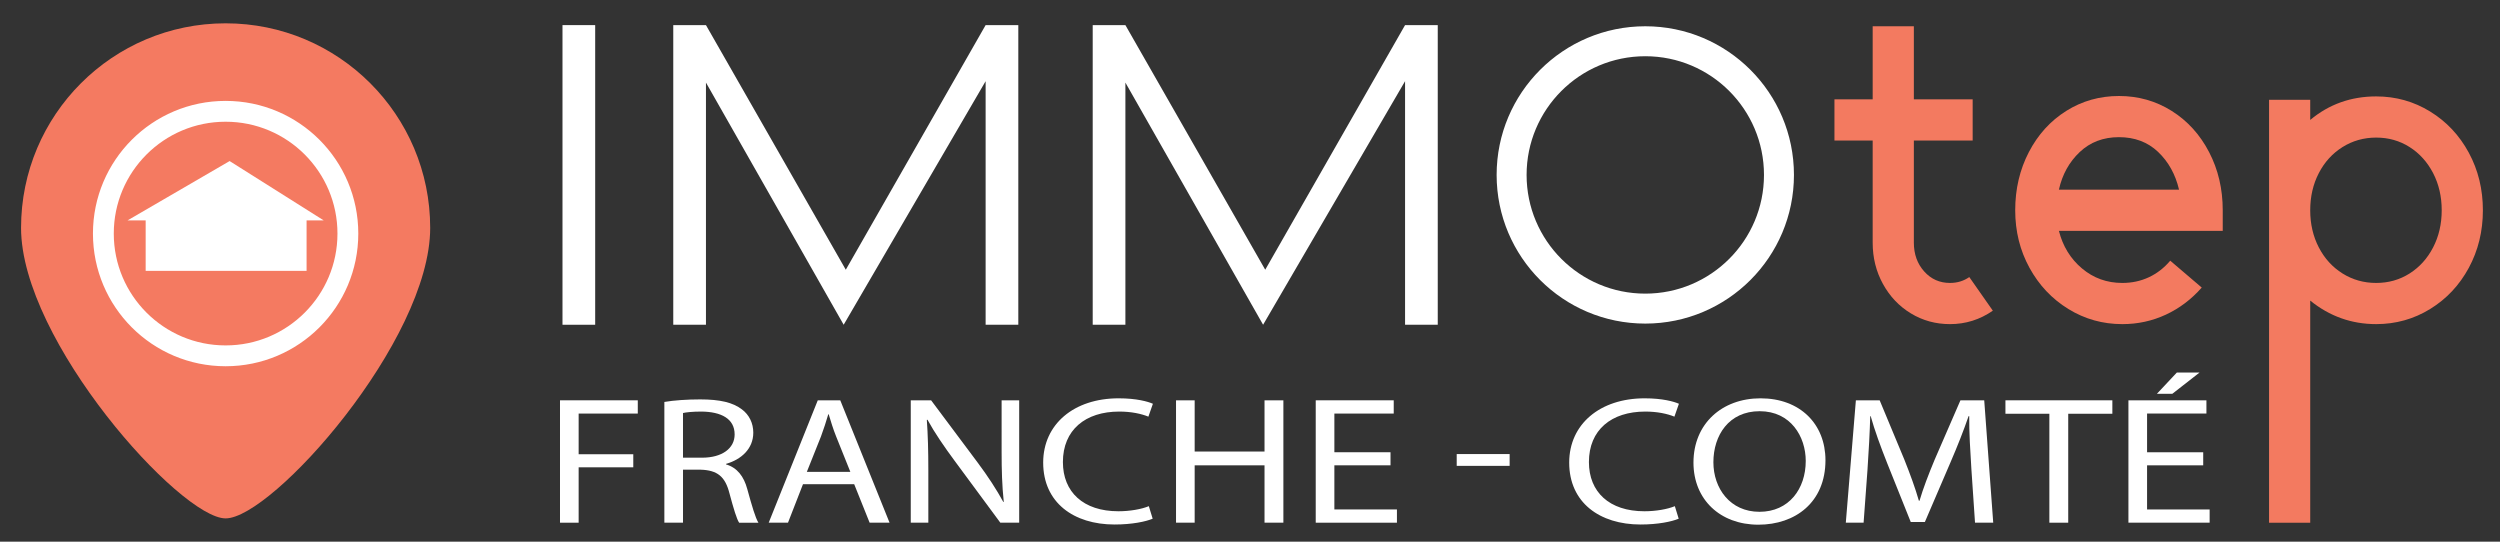
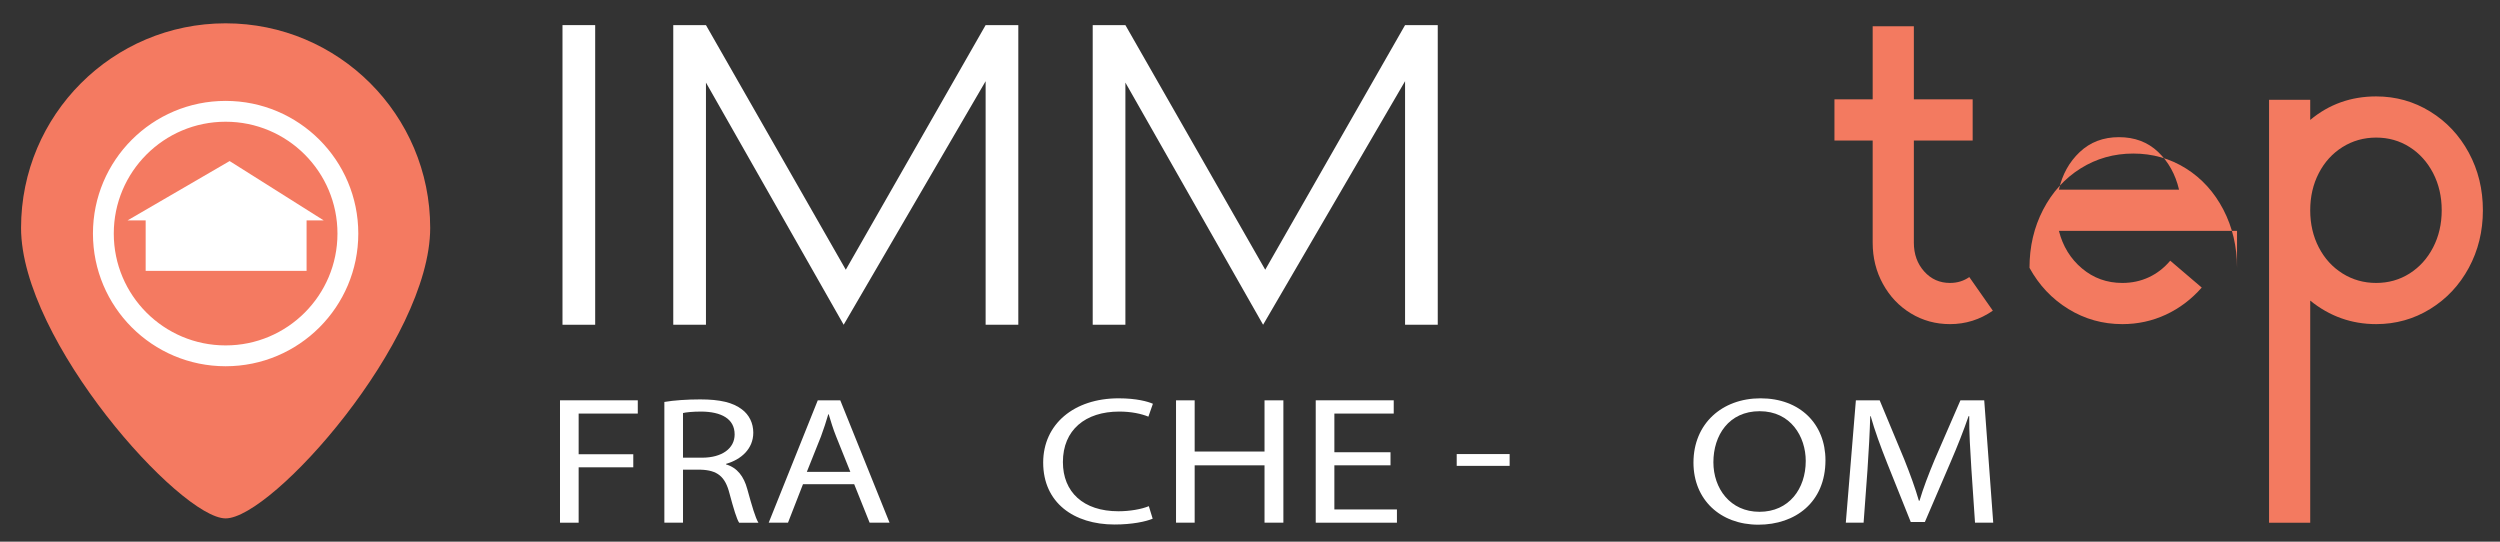
<svg xmlns="http://www.w3.org/2000/svg" version="1.1" id="Calque_1" x="0px" y="0px" width="600px" height="130px" viewBox="0 0 600 130" enable-background="new 0 0 600 130" xml:space="preserve">
  <rect x="0" y="0" width="600" height="130" fill="#333333" stroke="none" />
  <rect x="134.998" y="6.026" fill="#FFFFFF" width="7.845" height="71.915" />
  <polygon fill="#FFFFFF" points="236.55,6.026 202.99,64.734 169.43,6.026 161.584,6.026 161.584,77.94 169.43,77.94 169.43,19.822   202.479,77.94 236.55,19.486 236.55,77.94 244.395,77.94 244.395,6.026 " />
  <polygon fill="#FFFFFF" points="337.215,6.026 303.655,64.734 270.095,6.026 262.25,6.026 262.25,77.94 270.095,77.94   270.095,19.822 303.143,77.94 337.215,19.486 337.215,77.94 345.06,77.94 345.06,6.026 " />
-   <path fill="#FFFFFF" d="M394.869,6.305c-19.705,0-35.679,15.974-35.679,35.678s15.974,35.679,35.679,35.679  s35.679-15.975,35.679-35.679S414.574,6.305,394.869,6.305z M394.869,70.472c-15.733,0-28.487-12.755-28.487-28.489  c0-15.733,12.754-28.488,28.487-28.488s28.487,12.754,28.487,28.488C423.356,57.717,410.602,70.472,394.869,70.472z" />
  <g>
    <path fill="#FFFFFF" d="M134.401,96.074h18.667v3.182h-14.193v9.762h13.114v3.137h-13.114v13.293h-4.474V96.074z" />
    <path fill="#FFFFFF" d="M159.445,96.467c2.263-0.393,5.502-0.611,8.588-0.611c4.783,0,7.869,0.741,10.029,2.398   c1.748,1.307,2.725,3.312,2.725,5.578c0,3.879-2.88,6.449-6.531,7.495v0.131c2.674,0.785,4.269,2.876,5.091,5.927   c1.131,4.096,1.954,6.93,2.674,8.063h-4.628c-0.565-0.829-1.337-3.356-2.314-7.017c-1.028-4.054-2.879-5.579-6.942-5.709h-4.217   v12.726h-4.474V96.467z M163.919,109.845h4.577c4.783,0,7.817-2.222,7.817-5.578c0-3.791-3.239-5.446-7.971-5.49   c-2.16,0-3.703,0.174-4.423,0.349V109.845z" />
    <path fill="#FFFFFF" d="M192.717,116.208l-3.6,9.239h-4.628l11.777-29.373h5.399l11.828,29.373h-4.783l-3.703-9.239H192.717z    M204.082,113.244l-3.394-8.454c-0.771-1.918-1.286-3.66-1.8-5.36h-0.103c-0.514,1.743-1.08,3.531-1.748,5.316l-3.394,8.498   H204.082z" />
-     <path fill="#FFFFFF" d="M218.583,125.447V96.074h4.885l11.108,14.861c2.571,3.441,4.577,6.536,6.223,9.543l0.103-0.044   c-0.412-3.922-0.515-7.495-0.515-12.071V96.074h4.217v29.373h-4.525l-11.005-14.904c-2.417-3.269-4.731-6.624-6.48-9.806   l-0.154,0.043c0.257,3.705,0.36,7.234,0.36,12.115v12.552H218.583z" />
    <path fill="#FFFFFF" d="M276.642,124.488c-1.645,0.696-4.937,1.394-9.153,1.394c-9.771,0-17.125-5.229-17.125-14.86   c0-9.194,7.354-15.426,18.103-15.426c4.32,0,7.045,0.783,8.228,1.308l-1.08,3.093c-1.697-0.696-4.114-1.22-6.994-1.22   c-8.125,0-13.525,4.401-13.525,12.115c0,7.19,4.886,11.81,13.319,11.81c2.726,0,5.502-0.479,7.303-1.221L276.642,124.488z" />
    <path fill="#FFFFFF" d="M286.72,96.074v12.289h16.766V96.074h4.525v29.373h-4.525v-13.771H286.72v13.771h-4.474V96.074H286.72z" />
    <path fill="#FFFFFF" d="M333.722,111.676h-13.474v10.59h15.016v3.182h-19.49V96.074h18.719v3.182h-14.244v9.282h13.474V111.676z" />
    <path fill="#FFFFFF" d="M362.312,108.975v2.832H349.61v-2.832H362.312z" />
-     <path fill="#FFFFFF" d="M402.885,124.488c-1.646,0.696-4.937,1.394-9.153,1.394c-9.771,0-17.124-5.229-17.124-14.86   c0-9.194,7.354-15.426,18.102-15.426c4.319,0,7.045,0.783,8.229,1.308l-1.08,3.093c-1.697-0.696-4.114-1.22-6.994-1.22   c-8.126,0-13.525,4.401-13.525,12.115c0,7.19,4.886,11.81,13.319,11.81c2.726,0,5.503-0.479,7.302-1.221L402.885,124.488z" />
    <path fill="#FFFFFF" d="M438.112,110.456c0,10.11-7.252,15.47-16.098,15.47c-9.153,0-15.582-6.014-15.582-14.904   c0-9.326,6.84-15.426,16.098-15.426C431.991,95.596,438.112,101.739,438.112,110.456z M411.214,110.936   c0,6.274,4.012,11.896,11.058,11.896c7.097,0,11.107-5.535,11.107-12.202c0-5.84-3.6-11.941-11.056-11.941   C414.917,98.688,411.214,104.485,411.214,110.936z" />
    <path fill="#FFFFFF" d="M473.131,112.547c-0.258-4.096-0.566-9.021-0.515-12.682h-0.154c-1.183,3.443-2.623,7.104-4.371,11.156   l-6.12,14.252h-3.395l-5.605-13.989c-1.646-4.14-3.034-7.932-4.011-11.419h-0.104c-0.102,3.661-0.359,8.586-0.667,12.986   l-0.926,12.596h-4.27l2.417-29.373h5.708l5.915,14.207c1.439,3.617,2.622,6.842,3.497,9.893h0.154   c0.874-2.964,2.107-6.189,3.65-9.893l6.172-14.207h5.708l2.16,29.373h-4.371L473.131,112.547z" />
-     <path fill="#FFFFFF" d="M491.847,99.3h-10.542v-3.226h25.662V99.3h-10.594v26.147h-4.526V99.3z" />
-     <path fill="#FFFFFF" d="M528.77,111.676h-13.473v10.59h15.017v3.182h-19.492V96.074h18.72v3.182h-14.244v9.282h13.473V111.676z    M527.897,89.406l-6.532,5.099h-3.702l4.782-5.099H527.897z" />
  </g>
  <path fill="#F47A61" d="M103.246,54.692c0,27.115-37.919,69.722-49.097,69.722c-10.862,0-49.095-42.607-49.095-69.722  S27.035,5.597,54.149,5.597C81.265,5.597,103.246,27.577,103.246,54.692z" />
  <circle fill="none" stroke="#FFFFFF" stroke-width="5" stroke-miterlimit="10" cx="54.149" cy="56.057" r="29.342" />
  <polygon fill="#FFFFFF" points="77.688,52.894 55.108,38.654 30.611,52.894 34.959,52.894 34.959,65.005 73.58,65.005 73.58,52.894   " />
  <g>
    <path fill="#F37A60" d="M478.279,74.562c-3.093,2.151-6.521,3.227-10.284,3.227c-3.429,0-6.554-0.858-9.377-2.571   c-2.824-1.714-5.059-4.066-6.706-7.059c-1.646-2.99-2.47-6.302-2.47-9.931V33.726h-9.175v-9.881h9.175V6.301h9.882v17.544h14.115   v9.881h-14.115v24.501c0,2.757,0.821,5.059,2.47,6.907c1.646,1.85,3.713,2.772,6.201,2.772c1.747,0,3.292-0.469,4.637-1.411   L478.279,74.562z" />
-     <path fill="#F37A60" d="M533.457,55.404h-39.321c0.94,3.698,2.788,6.706,5.544,9.023c2.757,2.32,5.983,3.479,9.68,3.479   c2.285,0,4.402-0.453,6.353-1.361c1.949-0.907,3.663-2.233,5.142-3.982l7.563,6.453c-2.488,2.822-5.36,4.991-8.62,6.503   c-3.262,1.513-6.741,2.27-10.437,2.27c-4.705,0-9.023-1.211-12.955-3.63c-3.934-2.42-7.043-5.713-9.327-9.881   c-2.286-4.167-3.428-8.772-3.428-13.813c0-5.107,1.091-9.763,3.276-13.964c2.183-4.2,5.175-7.495,8.973-9.882   c3.798-2.385,8.017-3.579,12.655-3.579c4.638,0,8.854,1.194,12.653,3.579c3.797,2.387,6.788,5.682,8.974,9.882   c2.184,4.201,3.276,8.857,3.276,13.964V55.404z M522.971,45.522c-0.874-3.695-2.557-6.721-5.042-9.074   c-2.487-2.352-5.613-3.529-9.376-3.529c-3.766,0-6.907,1.194-9.428,3.58c-2.521,2.387-4.185,5.394-4.99,9.023H522.971z" />
+     <path fill="#F37A60" d="M533.457,55.404h-39.321c0.94,3.698,2.788,6.706,5.544,9.023c2.757,2.32,5.983,3.479,9.68,3.479   c2.285,0,4.402-0.453,6.353-1.361c1.949-0.907,3.663-2.233,5.142-3.982l7.563,6.453c-2.488,2.822-5.36,4.991-8.62,6.503   c-3.262,1.513-6.741,2.27-10.437,2.27c-4.705,0-9.023-1.211-12.955-3.63c-3.934-2.42-7.043-5.713-9.327-9.881   c0-5.107,1.091-9.763,3.276-13.964c2.183-4.2,5.175-7.495,8.973-9.882   c3.798-2.385,8.017-3.579,12.655-3.579c4.638,0,8.854,1.194,12.653,3.579c3.797,2.387,6.788,5.682,8.974,9.882   c2.184,4.201,3.276,8.857,3.276,13.964V55.404z M522.971,45.522c-0.874-3.695-2.557-6.721-5.042-9.074   c-2.487-2.352-5.613-3.529-9.376-3.529c-3.766,0-6.907,1.194-9.428,3.58c-2.521,2.387-4.185,5.394-4.99,9.023H522.971z" />
    <path fill="#F37A60" d="M583.24,26.769c3.932,2.419,7.022,5.714,9.276,9.881c2.25,4.168,3.377,8.772,3.377,13.813   s-1.127,9.646-3.377,13.813c-2.254,4.168-5.345,7.461-9.276,9.881c-3.933,2.419-8.252,3.63-12.957,3.63   c-5.916,0-11.191-1.882-15.83-5.646v53.309h-9.88V23.946h9.88v4.839c4.503-3.763,9.781-5.646,15.83-5.646   C574.988,23.139,579.307,24.35,583.24,26.769z M578.298,65.638c2.386-1.513,4.269-3.596,5.646-6.25   c1.377-2.655,2.066-5.63,2.066-8.924c0-3.292-0.689-6.267-2.066-8.923c-1.378-2.654-3.261-4.738-5.646-6.251   c-2.387-1.512-5.058-2.269-8.016-2.269c-2.959,0-5.646,0.757-8.066,2.269c-2.42,1.513-4.32,3.597-5.697,6.251   c-1.378,2.656-2.066,5.631-2.066,8.923c0,3.294,0.688,6.269,2.066,8.924c1.377,2.655,3.277,4.738,5.697,6.25   c2.42,1.512,5.107,2.269,8.066,2.269C573.241,67.906,575.912,67.149,578.298,65.638z" />
  </g>
</svg>